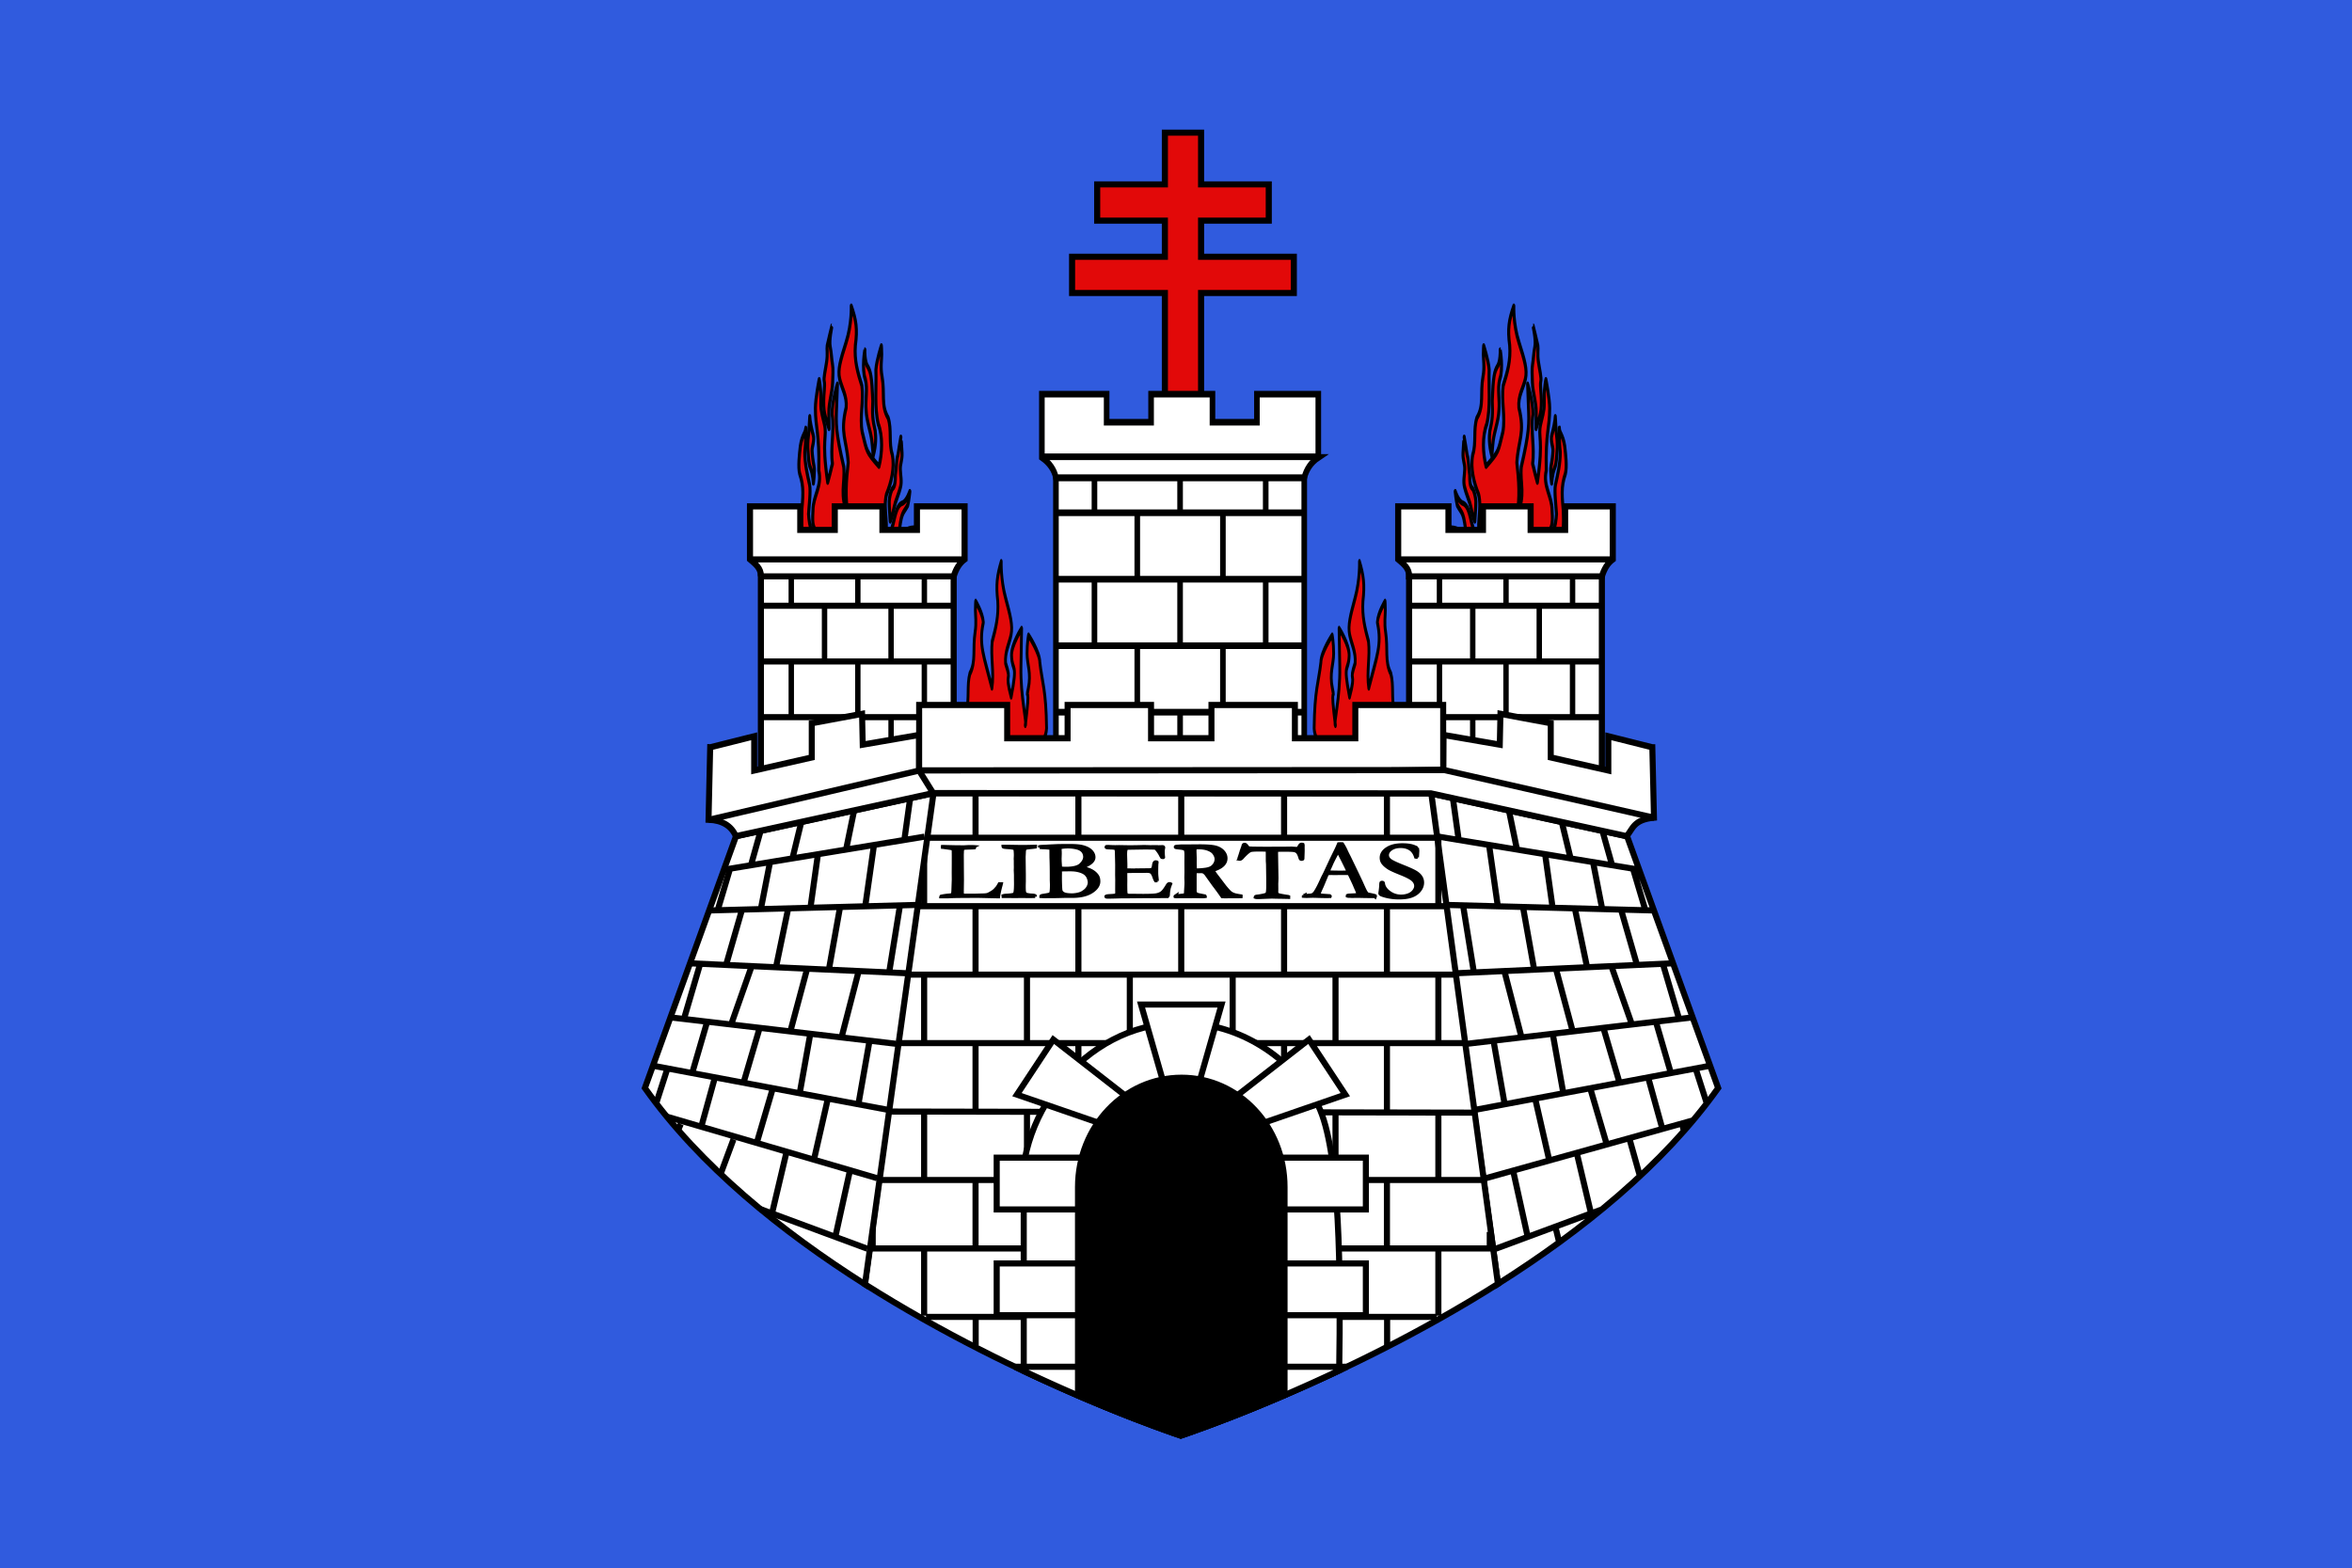
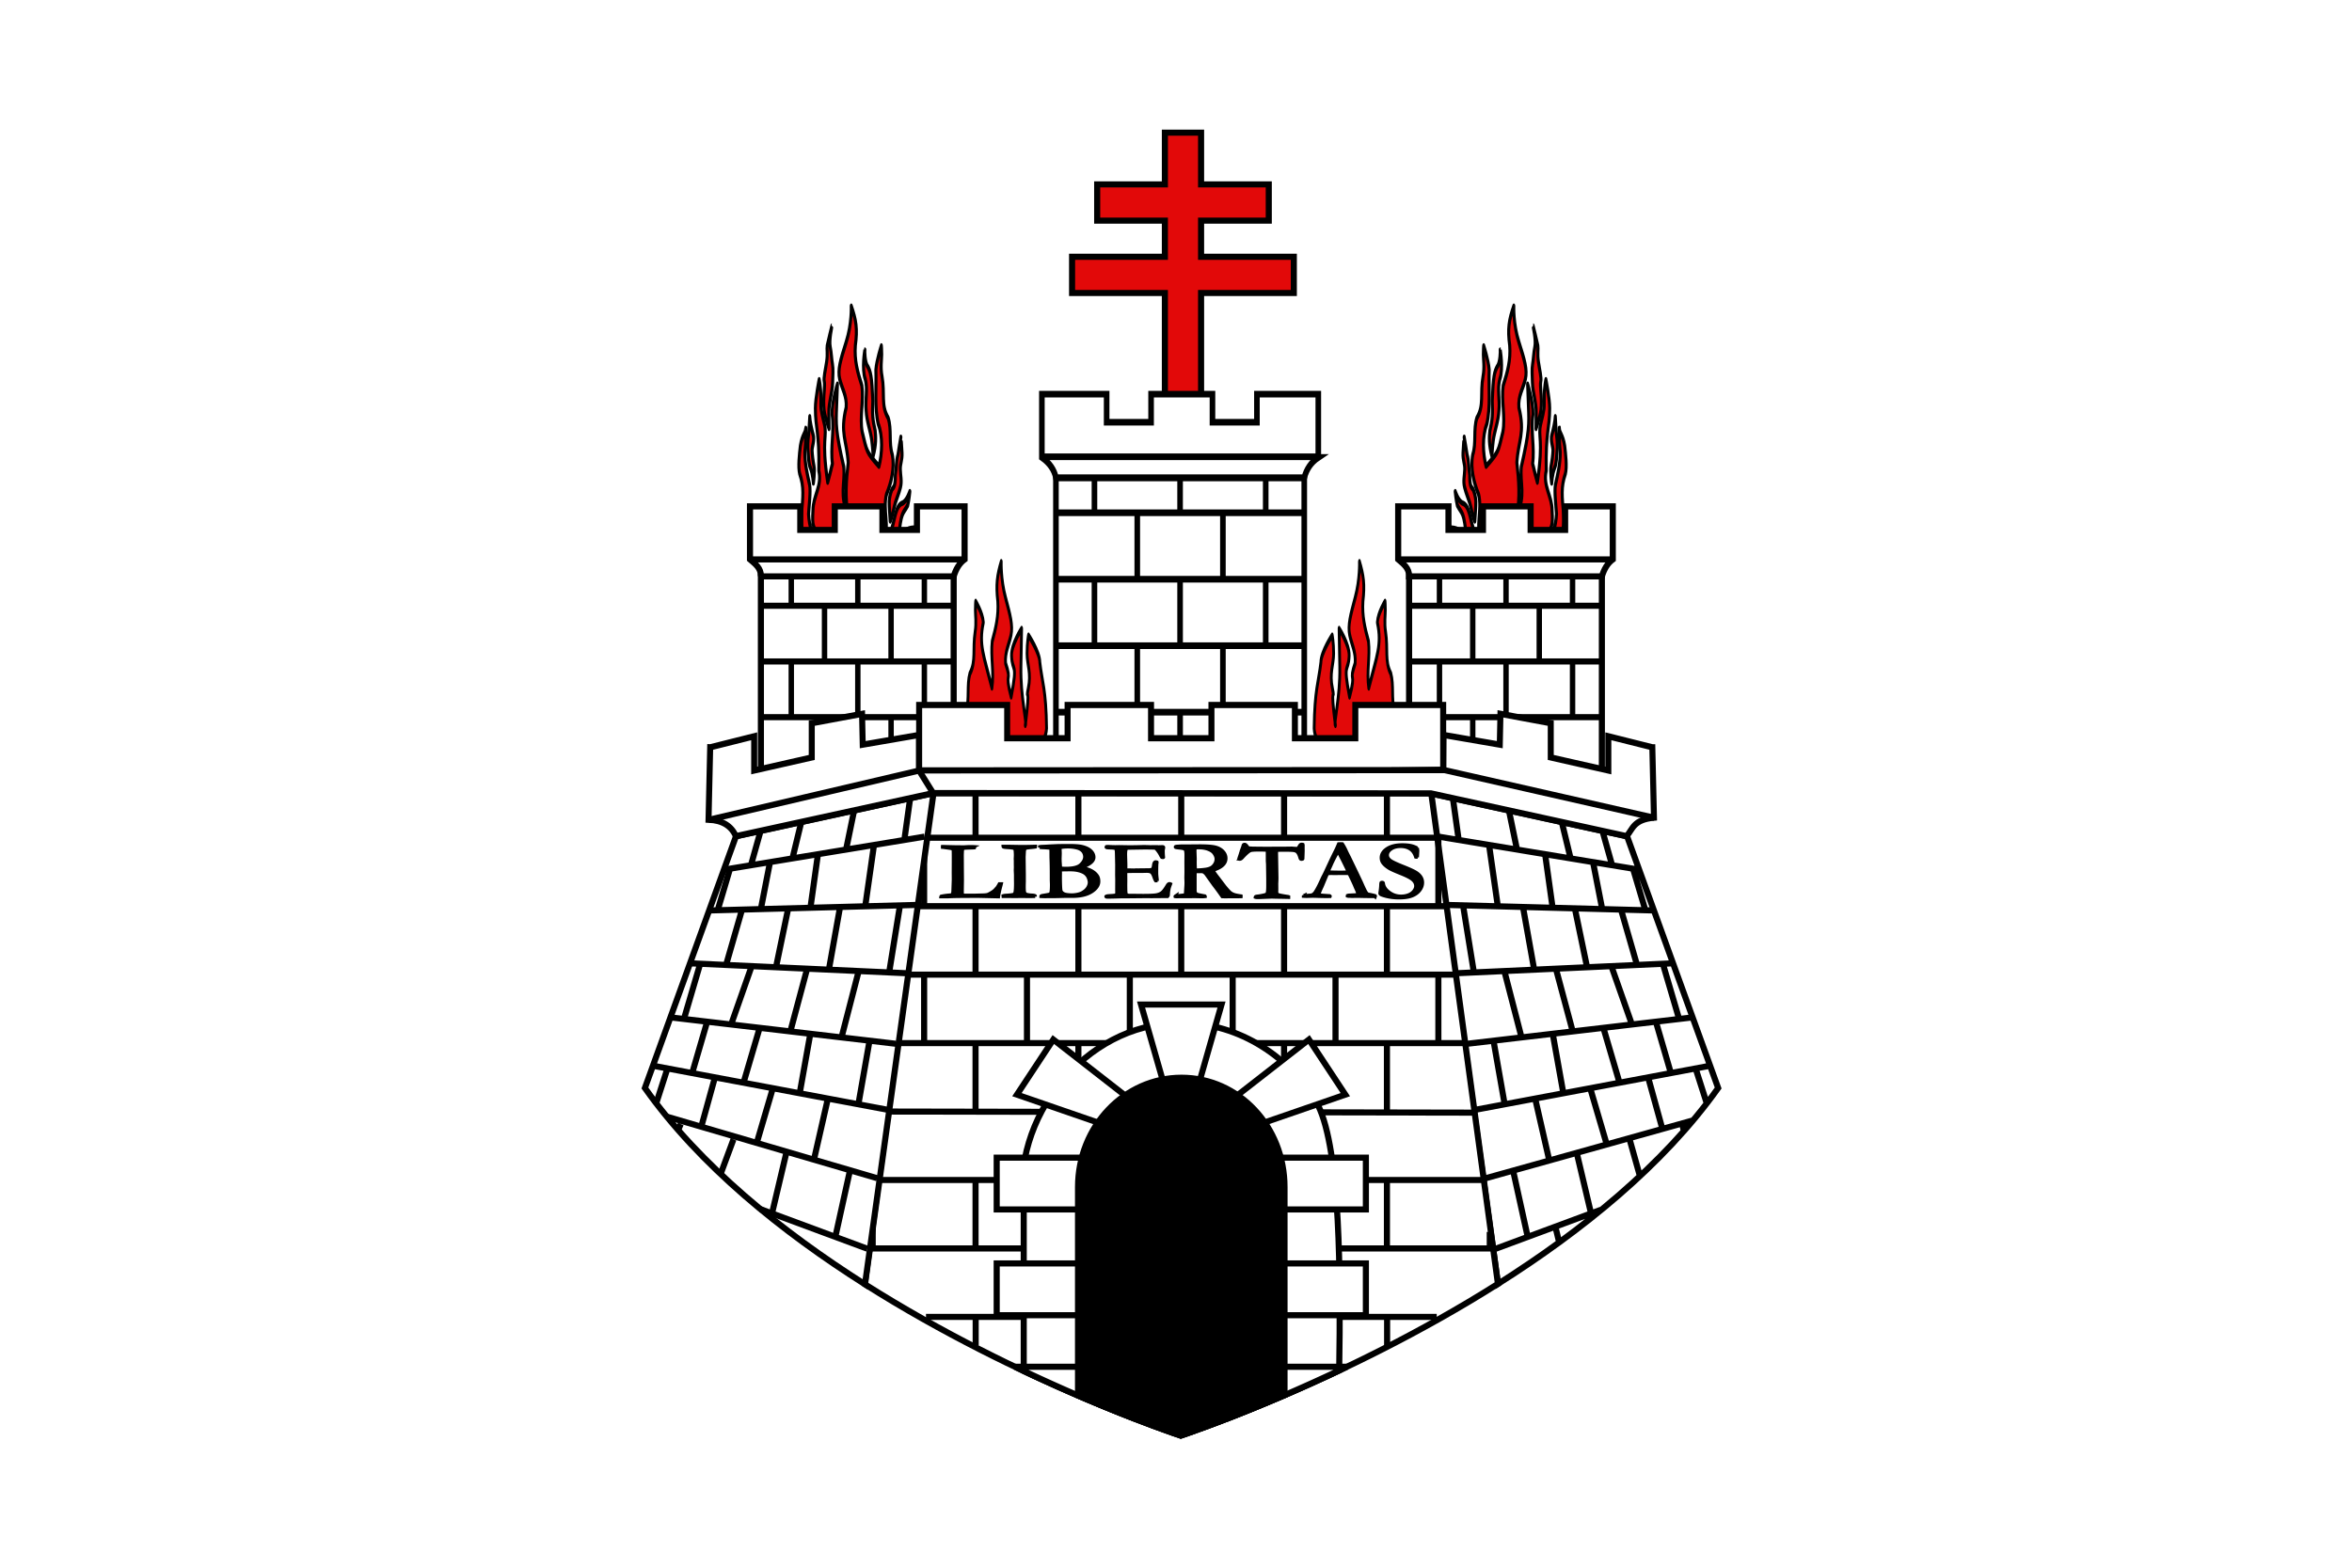
<svg xmlns="http://www.w3.org/2000/svg" xmlns:xlink="http://www.w3.org/1999/xlink" width="3072" height="2049" style="shape-rendering:geometricPrecision;text-rendering:geometricPrecision;image-rendering:optimizeQuality;fill-rule:evenodd;clip-rule:evenodd">
-   <path style="opacity:1" fill="#305bde" d="M0 0h3072v2049H0Z" />
  <g style="clip-rule:evenodd;opacity:1;fill-rule:evenodd;image-rendering:optimizeQuality;shape-rendering:geometricPrecision;text-rendering:geometricPrecision">
    <g style="display:inline;opacity:1" transform="translate(743.043 127.777) scale(2.654)">
      <use xlink:href="#a" transform="matrix(-1 0 0 1 601.843 0)" width="600" height="660" />
      <g style="display:inline;stroke:#000;stroke-width:7.174" id="a">
        <g style="stroke:#000;stroke-width:7.174">
          <path style="display:inline;overflow:visible;visibility:visible;fill:#e20909;fill-opacity:1;fill-rule:nonzero;stroke:#000;stroke-width:7.174;stroke-linecap:round;stroke-linejoin:round;stroke-miterlimit:4;stroke-dasharray:none;stroke-dashoffset:8.757;stroke-opacity:1;marker:none;enable-background:accumulate" d="M283.629 111.125s1.488 21.588-11.167 43.921-18.61 33.5-14.144 44.666c4.466 11.166 16.377 20.844 14.144 34.988-17.601 25.419 4.299 7.457-14.308 40.652-17.767-43.295-2.465-29.306-1.014-50.06.744-13.399-25.767-32.764-25.767-32.764s.988 31.76 1.732 46.648c1.35 37.185-16.283 68.192-11.238 70.875-14.253-54.243-.292-27.156-7.445-44.239-8.484-19.414 2.952-29.623 2.952-43.023 0-13.4-3.685-22.122-3.685-22.122s-29.018 21.01-29.018 32.921c-5.935 24.742-16.153 33.628-17.247 80.264 2.355 34.345 150.62 103.573 192.881 26.558 9.806-13.168 18.409-32.035 12.655-48.389-8.003-14.268-.898-30.576-8.933-44.665-16.13-15.13-6.821-29.728-13.4-50.622-3.722-11.166-.744-20.844-.744-26.8 0-5.955-.744-10.421-.744-10.421s-18.153 14.153-19.642 25.32c12.206 27.771-1.887 41.486-22.047 79.644-5.998-18.684 3.728-37.939-.744-56.576-8.918-15.594-16.758-30.683-14.144-49.133 4.824-20.06 1.767-30.453-8.933-47.643z" transform="matrix(-.192 0 0 .404 267.223 183.543)" />
        </g>
      </g>
      <path style="color:#000;display:inline;overflow:visible;visibility:visible;fill:#e20909;fill-opacity:1;fill-rule:nonzero;stroke:#000;stroke-width:3;stroke-linecap:square;stroke-linejoin:miter;stroke-miterlimit:4;stroke-dashoffset:0;stroke-opacity:1;marker:none;enable-background:accumulate" d="M293.307 17.15v25.466H259.99v17.832h33.316v17.806h-45.668v17.832h45.668v52.583h17.814V96.086h45.643V78.254H311.12V60.448h33.316V42.616H311.12V17.149Z" />
      <use height="660" width="600" transform="matrix(-1 0 0 1 603.982 0)" xlink:href="#b" />
      <g style="display:inline;stroke:#000;stroke-width:6.613" id="b">
        <g style="stroke:#000;stroke-width:6.613">
          <path d="M283.629 111.125s1.488 21.588-11.167 43.921-18.61 33.5-14.144 44.666c4.466 11.166 16.377 20.844 14.144 34.988-13.716 31.386 1.236 39.142 4.467 67-4.283 21.264-7.316 42.823 0 64.02-19.845-24.94-6.431-37.62-9.678-58.81-17.767-43.295-17.084-52.202-15.633-72.954.744-13.4 1.842-27.815 1.842-27.815s-12.264 21.86-11.52 36.748c5.302 20.058-4.169 40.72.745 60.299-2.909 5.074-2.138 5.831-10.422 22.333-14.252-54.243-.292-54.383-7.445-71.466-8.484-19.414-7.444-17.866-7.444-31.266 0-13.4-3.685-22.122-3.685-22.122s-8.226 22.867-8.226 34.778c.11 25.53 8.997 28.071 7.444 75.932 7.67 18.919-12.405 30.672-12.655 48.388-2.3 20.325.786 21.373 16.378 33.5-17.097 5.321-24.774-15.393-26.055-29.034.744-8.188 5.21-27.544 2.233-35.732-5.178-12.848-10.368-25.518-10.422-39.455 2.91-14.218 2.415-35.396 1.912-28.705-.455 6.06-7.791 7.646-11.59 21.26-2.233 10.422-5.21 25.311-1.489 33.5 9.858 16.136 7.382 27.765 3.722 50.621-3.123 17.529 9.411 34.599 23.078 44.666 7.444 4.467 12.655 8.189 12.655 8.189-5.198 9.29-16.12 1.998-20.844-2.978-12.655-14.144-14.889-11.91-20.1-22.333-5.21-10.422-6.083-18.664-6.083-18.664s-5.827 12.709-2.105 19.409c3.307 9.459 9.47 16.17 16.377 23.077-9.49 4.05-16.777-5.712-23.822-10.422-8.62-8.892-8.312-13.983-8.312-13.983s-1.365 14.727 3.846 21.427c20.975 22.655 41.283 22.493 69.232 12.656-6.442 12.88-18.612 12.57-30.522 16.377-4.466 1.489-16.122-.617-16.122-.617s8.678 5.828 18.356 8.061c16.156 5.18 31.696 2.252 45.41-7.444 9.677-7.444 12.655-14.889 12.655-14.889-2.351 11.375-5.74 25.251 5.211 32.755 7.445 3.723 12.708 2.67 12.708 2.67s-7.497-7.136-8.241-12.347c-1.333-9.503 6.213-17.808 14.888-20.844 0 0-.744 13.4 1.49 16.377 2.233 2.978 8.188 10.422 16.377 13.4 8.189 2.978 11.056 2.263 17.43 6.52 6.88 4.594 7.354 13.436 7.354 13.436 17.72-10.148-3.53-29.141-10.64-38.567 0 0 6.7 3.722 11.167 7.445 4.466 3.722 8.933 10.422 16.377 11.91 7.444 1.49 10.422 2.978 19.355 2.978 6.513.173 14.436-1.073 17.867-7.444 0 0-8.19 1.489-16.378-2.233-8.189-3.723-10.422-1.49-16.377-9.678-7.182-7.603-8.19-15.459-8.19-25.31 0 0 15.634 6.7 22.334 12.655 6.7 5.955 7.444 12.655 16.377 15.633 15.613 5.172 25.574-9.237 40.944 1.489 8.933 7.444 13.272 13.49 13.272 13.49 1.369-14.268-3.299-20.747-6.572-24.657-11.595-13.01-29.523-3.876-43.177-8.933 0 0 10.422-3.722 17.866-3.722 19.46 3.431 22.013-.486 37.966-8.189 9.615-3.867 15.014-8.04 22.591-18.8 0 0-10.68 10.611-18.124 9.867-12.123-2.01-24.16-4.187-36.477-4.467 8.18-6.742 19.223-1.353 28.288-4.466 6.7-2.978 3.722 0 10.422-7.445 6.7-7.444 6.64-2.542 11.167-10.422 5.025-8.747 5.955-15.26 5.955-15.26s-2.233 5.769-9.678 7.072c-8.36 1.463-9.677 6.7-17.121 8.188-18.035.162-24.267 1.999-38.71 12.656 6.249-33.898 9.401-29.036 20.099-40.2 2.977-6.7 4.652-16.75 4.652-16.75s-6.141 10.795-15.074 13.773c-15.796 2.726-17.136 19.091-23.822 30.521-3.063 8.476-10.637 11.19-17.122 16.378 12.454-17.874-3.277-38.665 5.211-57.321 9.806-13.168 18.409-32.035 12.655-48.389-8.003-14.268-.898-30.576-8.933-44.665-16.13-15.13-6.821-29.728-13.4-50.622-3.722-11.166-.744-20.844-.744-26.8 0-5.955-.744-10.421-.744-10.421s-10.423 17.866-11.911 29.032c1.314 21.258-3.323 46.127 5.21 66.255 10.123 14.679 8.72 35.63 1.49 51.366-28.985-18.824-25.594-17.192-36.478-41.689-5.998-18.684 3.728-37.939-.744-56.576-8.918-15.594-16.758-30.683-14.144-49.133 4.824-20.06 1.767-30.453-8.933-47.643z" style="display:inline;overflow:visible;visibility:visible;fill:#e20909;fill-opacity:1;fill-rule:nonzero;stroke:#000;stroke-width:6.613;stroke-linecap:round;stroke-linejoin:round;stroke-miterlimit:4;stroke-dasharray:none;stroke-dashoffset:8.757;stroke-opacity:1;marker:none;enable-background:accumulate" transform="matrix(.226 0 0 .404 74.87 57.685)" />
          <path d="M193.225 245.769s-1.906 20.197-3.023 23.92c-1.116 3.722-1.86 13.4-.744 18.61 1.117 5.211.725 13.671 5.21 19.728 5.238 7.072 6.419 18.51 6.419 18.51s3.647-14.06 1.398-20.371c-2.105-5.91-3.82-13.799-4.192-19.01-.372-5.21 5.926-12.308 2.331-19.329-2.868-5.602-7.18-16.685-7.399-22.058zm119.97-81.174s-7.268 22.582.955 35.49c5.713 12.065-.437 25.415 1.861 37.965 1.07 13.236 9.263 23.96 12.283 36.477 2.234 10.422 2.978 18.983 2.978 18.983 6.852-14.093 5.811-23.665 4.44-30.465-5.672-13.771-6.472-19.967-5.184-36.534-2-30.03-4.839-35.585-10.922-41.722-6.718-4.92-6.838-20.023-6.41-20.194zm78.376 106.21s-5.955 19.355-6.328 21.589c-4.13 7.574-2.962 16.21-5.583 24.194 0 16.75-5.21 14.888-7.816 18.238-2.606 3.35-5.211 9.306-5.584 14.144-.372 4.84 2.234 23.822 2.234 23.822 5.419-6.002 7.287-15.084 11.166-22.333 4.467-7.816 7.817-11.538 11.167-18.983 3.35-7.444 0-13.586-.373-21.402-.372-7.817 4.467-11.353 3.723-20.286-.745-8.933-2.234-18.983-2.606-18.983zM241.43 135.386s-9.167 20.777-10.284 24.127c-1.117 3.35 1.44 9.369-1.165 19.419s-6.997 19.52-5.136 23.987c1.86 4.466-1.279 15.186-1.279 23.747 0 8.56.88 13.617 3.858 19.573 2.978 5.955 7.753 13.844 7.753 13.844s-.309-9.005-.309-16.077c0-7.072-.372-8.19 2.606-18.239 2.977-10.05 5.21-14.144 5.583-21.96.372-7.817 1.489-16.378-.372-21.961-1.861-5.584-2.13-13.28-4.839-20.845-3.177-8.869 3.956-25.615 3.583-25.615z" style="display:inline;overflow:visible;visibility:visible;fill:#e20909;fill-opacity:1;fill-rule:nonzero;stroke:#000;stroke-width:6.613;stroke-linecap:round;stroke-linejoin:round;stroke-miterlimit:4;stroke-dasharray:none;stroke-dashoffset:8.757;stroke-opacity:1;marker:none;enable-background:accumulate" transform="matrix(.226 0 0 .404 74.87 57.685)" />
        </g>
      </g>
      <g style="fill:#fff;stroke-width:2.536;stroke-miterlimit:4;stroke-dasharray:none" id="c">
        <g style="display:inline">
          <path style="fill:#fff;stroke:#000;stroke-width:3.578;stroke-miterlimit:4;stroke-dasharray:none;stroke-opacity:1" d="M93.336 226.56h113.21v153.966H93.336Z" transform="translate(16.279 45.712) scale(.838)" />
          <path style="fill:#fff;stroke:#000;stroke-width:3.578;stroke-linecap:butt;stroke-linejoin:miter;stroke-miterlimit:4;stroke-dasharray:none;stroke-opacity:1" d="M93.668 341.968h113.08M93.668 309.25H206.54M93.046 276.53H206.54M93.668 243.812h112.665" transform="translate(16.279 45.712) scale(.838)" />
          <g style="fill:#fff;stroke-width:2.536;stroke-miterlimit:4;stroke-dasharray:none">
            <path style="fill:#fff;stroke:#000;stroke-width:3.024;stroke-linecap:butt;stroke-linejoin:miter;stroke-miterlimit:4;stroke-dasharray:none;stroke-opacity:1" d="M528.192 572.35v-24.535m37.297 24.535v-24.733m-74.594.791v24.14" transform="matrix(.878 0 0 1.121 -321.562 -336.757)" />
          </g>
          <g style="fill:#fff;stroke-width:2.536;stroke-miterlimit:4;stroke-dasharray:none">
            <path style="fill:#fff;stroke:#000;stroke-width:3.024;stroke-linecap:butt;stroke-linejoin:miter;stroke-miterlimit:4;stroke-dasharray:none;stroke-opacity:1" d="M528.192 572.35v-24.535m37.297 24.535v-24.733m-74.594.791v24.14" transform="matrix(.878 0 0 1.121 -321.562 -391.55)" />
          </g>
          <g style="fill:#fff;stroke-width:2.536;stroke-miterlimit:4;stroke-dasharray:none">
            <path style="fill:#fff;stroke:#000;stroke-width:3.024;stroke-linecap:butt;stroke-linejoin:miter;stroke-miterlimit:4;stroke-dasharray:none;stroke-opacity:1" d="M528.192 572.35v-24.535m-37.297.593v24.14" transform="matrix(.878 0 0 1.121 -305.195 -364.708)" />
          </g>
          <g style="fill:#fff;stroke-width:2.536;stroke-miterlimit:4;stroke-dasharray:none">
            <path style="fill:#fff;stroke:#000;stroke-width:3.024;stroke-linecap:butt;stroke-linejoin:miter;stroke-miterlimit:4;stroke-dasharray:none;stroke-opacity:1" d="M528.192 572.35v-24.535m-37.297.593v24.14" transform="matrix(.878 0 0 1.121 -305.195 -309.25)" />
          </g>
          <path d="M93.336 226.56h113.21c1.284-4.177 3.243-7.68 6.409-9.975V185.43h-27.986v13.824h-20.265V185.43h-27.986v13.824h-20.264V185.43H86.927v31.155c3.043 2.678 6.537 5.032 6.41 9.975z" style="fill:#fff;stroke:#000;stroke-width:3.578;stroke-linecap:butt;stroke-linejoin:miter;stroke-opacity:1" transform="translate(16.279 45.712) scale(.838)" />
          <path d="M86.927 216.585h126.028" style="fill:none;stroke:#000;stroke-width:3.578;stroke-linecap:butt;stroke-linejoin:miter;stroke-opacity:1" transform="translate(16.279 45.712) scale(.838)" />
        </g>
        <path d="M528.192 572.35v-24.535m37.297 24.535v-24.733m-74.594.791v24.14" style="fill:#fff;stroke:#000;stroke-width:3.024;stroke-linecap:butt;stroke-linejoin:miter;stroke-miterlimit:4;stroke-dasharray:none;stroke-opacity:1" transform="matrix(.878 0 0 1.121 -321.562 -281.964)" />
      </g>
      <use height="660" width="600" transform="translate(319)" xlink:href="#c" />
      <path style="fill:#fff;stroke:#000;stroke-width:3.263;stroke-miterlimit:4;stroke-dasharray:none;stroke-opacity:1" d="M228.543 187.001h144.621v153.966H228.543Z" transform="matrix(.845 0 0 1 46.569 0)" />
      <path d="M228.966 269.69h144.191m-144.984-32.718h144.984m-144.191-32.718h143.927m-72.04 65.349v-32.807m49.872 32.807V236.53m-99.743 1.06v32.277m49.871-65.613v-32.807m49.872 32.807v-33.072m-99.743 1.058v32.278" style="fill:#fff;stroke:#000;stroke-width:3.263;stroke-linecap:butt;stroke-linejoin:miter;stroke-miterlimit:4;stroke-dasharray:none;stroke-opacity:1" transform="matrix(.845 0 0 1 46.569 0)" />
      <path d="M381.351 177.027v-31.155h-35.75v13.824h-25.888v-13.824h-35.751v13.824h-25.887v-13.824h-37.72v31.155c4.52 2.728 7.203 6.068 8.188 9.974h144.621c1.34-4.25 4.02-7.609 8.187-9.974z" style="fill:#fff;stroke:#000;stroke-width:3.263;stroke-miterlimit:4;stroke-dasharray:none;stroke-opacity:1" transform="matrix(.845 0 0 1 46.569 0)" />
      <path style="fill:#fff;stroke:#000;stroke-width:3.263;stroke-linecap:butt;stroke-linejoin:miter;stroke-miterlimit:4;stroke-dasharray:none;stroke-opacity:1" d="M325.79 236.267V203.46m-49.872.794v32.277m49.872 65.879v-32.807m-49.872.793v32.278" transform="matrix(.845 0 0 1 46.569 0)" />
      <path d="M219.994 176.693h161.357" style="fill:none;stroke:#000;stroke-width:3.263;stroke-linecap:butt;stroke-linejoin:miter;stroke-opacity:1" transform="matrix(.845 0 0 1 46.569 0)" />
      <g style="fill:#fff;stroke-width:2.244;stroke-miterlimit:4;stroke-dasharray:none">
        <path d="M528.192 572.35v-24.535m37.297 24.535v-24.733m-74.594.791v24.14" style="fill:#fff;stroke:#000;stroke-width:2.441;stroke-linecap:butt;stroke-linejoin:miter;stroke-miterlimit:4;stroke-dasharray:none;stroke-opacity:1" transform="matrix(1.13 0 0 1.337 -296.057 -430.364)" />
      </g>
      <path d="M228.966 302.41h144.456" style="fill:#fff;stroke:#000;stroke-width:3.263;stroke-linecap:butt;stroke-linejoin:miter;stroke-miterlimit:4;stroke-dasharray:none;stroke-opacity:1" transform="matrix(.845 0 0 1 46.569 0)" />
      <path d="m423.561 342.281 33.688 241.531c40.973-25.916 81.215-58.247 108.343-96.406L520.78 363.531Zm32.594 224.232 51.64-19.135m-56.521-15.576 101.483-28.334m-106.907-5.292 115.522-21.694m-119.318-10.847 111.182-13.017M436.63 430.924l106.302-4.881m-110.641-28.745 101.42 2.712m-105.758-36.338 98.708 16.27m-81.354 50.134-5.402-33.496m29.715 2.16 5.402 30.255m25.933-1.62-5.943-28.634m22.691.54 8.104 28.094m-65.372 67.533-5.403-30.795m29.174-3.243 5.403 30.256m27.553-5.943-8.104-27.554m25.933-2.701 7.564 25.933M437.744 364.164l-2.702-19.45m31.336 24.312-3.782-18.369m30.254 23.232-4.322-17.83m24.852 21.611-4.862-17.288m39.439 144.791.814 3.811m-26.746 3.752 5.104 18.183m-31.037-11.159 7.024 29.714m-38.359-21.07 7.023 31.875m-18.909-192.333 4.322 30.254m23.232-25.932 3.781 27.013m19.99-22.151 4.322 22.151m21.07 0-5.942-19.99m14.587 46.463 8.104 27.553m-33.497-26.473 10.265 29.175m-37.278-27.014 8.104 30.255m-33.496-29.174 8.104 31.335m7.023 31.335 7.024 30.795m19.989-36.197 8.104 27.553m20.531-32.416 7.023 25.393m16.207-30.254 5.524 17.27m-74.677 59.987 1.894 7.835" style="fill:#fff;stroke:#000;stroke-width:3;stroke-linecap:butt;stroke-linejoin:miter;stroke-miterlimit:4;stroke-dasharray:none;stroke-opacity:1" />
      <path d="m178.467 342.313-32.843 241.656c76.543 48.524 155.5 74.531 155.5 74.531s79.292-26.114 156.093-74.688l-32.812-241.5z" style="fill:#fff;stroke:#000;stroke-width:3;stroke-miterlimit:4;stroke-dasharray:none;stroke-opacity:1" />
      <g style="fill:#fff;stroke:#000;stroke-width:2.244;stroke-miterlimit:4;stroke-dasharray:none;stroke-opacity:1">
-         <path style="fill:#fff;stroke:#000;stroke-width:2.244;stroke-linecap:butt;stroke-linejoin:miter;stroke-miterlimit:4;stroke-dasharray:none;stroke-opacity:1" d="M411.69 844.692v-25.147m189.282 0v25.147m-37.856-25.147v25.147m-113.57-25.147v25.147" transform="translate(-375.605 -529.882) scale(1.337)" />
-       </g>
+         </g>
      <path style="fill:#fff;stroke:#000;stroke-width:3;stroke-linecap:butt;stroke-linejoin:miter;stroke-miterlimit:4;stroke-dasharray:none;stroke-opacity:1" d="M170.706 397.908h260.872M176.13 364.215h251.652m-261.415 67.387h269.55M152.266 532.683h297.21M148.47 566.377h305.887m-278.62 33.694H427.09M161.486 465.296h279.312M157.147 498.99l287.99.542m-42.463 100.607v14.534m-202.479-14.534v13.827" />
      <g style="fill:#fff;stroke:#000;stroke-width:2.244;stroke-miterlimit:4;stroke-dasharray:none;stroke-opacity:1">
        <path style="fill:#fff;stroke:#000;stroke-width:2.244;stroke-linecap:butt;stroke-linejoin:miter;stroke-miterlimit:4;stroke-dasharray:none;stroke-opacity:1" d="M411.69 844.692v-9.329m227.139 3.245v5.679m-37.857-24.742v25.147m-151.426-25.147v25.147" transform="translate(-400.915 -562.965) scale(1.337)" />
      </g>
      <g style="fill:#fff;stroke:#000;stroke-width:2.244;stroke-miterlimit:4;stroke-dasharray:none;stroke-opacity:1">
        <path style="fill:#fff;stroke:#000;stroke-width:2.244;stroke-linecap:butt;stroke-linejoin:miter;stroke-miterlimit:4;stroke-dasharray:none;stroke-opacity:1" d="M600.972 819.545v25.147m-37.856-25.147v25.147m-37.856-25.147v25.147m-37.857-25.147v25.147m-37.857-25.147v25.147" transform="translate(-400.915 -630.76) scale(1.337)" />
      </g>
      <g style="fill:#fff;stroke:#000;stroke-width:2.244;stroke-miterlimit:4;stroke-dasharray:none;stroke-opacity:1">
        <path style="fill:#fff;stroke:#000;stroke-width:2.244;stroke-linecap:butt;stroke-linejoin:miter;stroke-miterlimit:4;stroke-dasharray:none;stroke-opacity:1" d="M600.972 819.545v25.147m-37.856-25.147v25.147m-37.856-25.147v25.147m-37.857-25.147v25.147m-37.857-25.147v25.147" transform="translate(-400.915 -697.47) scale(1.337)" />
      </g>
      <g style="fill:#fff;stroke:#000;stroke-width:2.244;stroke-miterlimit:4;stroke-dasharray:none;stroke-opacity:1">
        <path style="fill:#fff;stroke:#000;stroke-width:2.244;stroke-linecap:butt;stroke-linejoin:miter;stroke-miterlimit:4;stroke-dasharray:none;stroke-opacity:1" d="M600.972 827.657v17.035m-37.856-16.63v16.63m-37.856-17.035v17.035m-37.857-16.63v16.63m-37.857-16.63v16.63" transform="translate(-400.915 -764.721) scale(1.337)" />
      </g>
      <g style="fill:#fff;stroke:#000;stroke-width:2.244;stroke-miterlimit:4;stroke-dasharray:none;stroke-opacity:1">
-         <path style="fill:#fff;stroke:#000;stroke-width:2.244;stroke-linecap:butt;stroke-linejoin:miter;stroke-miterlimit:4;stroke-dasharray:none;stroke-opacity:1" d="M411.69 844.692v-25.147m189.282 0v25.147m-37.856-25.147v25.147m-37.856-25.147v25.147m-37.857-25.147v25.147m-37.857-25.147v25.147" transform="translate(-375.605 -596.049) scale(1.337)" />
-       </g>
+         </g>
      <g style="fill:#fff;stroke:#000;stroke-width:2.244;stroke-miterlimit:4;stroke-dasharray:none;stroke-opacity:1">
        <path style="fill:#fff;stroke:#000;stroke-width:2.244;stroke-linecap:butt;stroke-linejoin:miter;stroke-miterlimit:4;stroke-dasharray:none;stroke-opacity:1" d="M411.69 844.692v-25.147m189.282 0v25.147m-37.856-25.147v25.147m-37.856-25.147v25.147m-37.857-25.147v25.147m-37.857-25.147v25.147" transform="translate(-375.605 -664.386) scale(1.337)" />
      </g>
      <g style="fill:#fff;stroke:#000;stroke-width:2.244;stroke-miterlimit:4;stroke-dasharray:none;stroke-opacity:1">
        <path style="fill:#fff;stroke:#000;stroke-width:2.244;stroke-linecap:butt;stroke-linejoin:miter;stroke-miterlimit:4;stroke-dasharray:none;stroke-opacity:1" d="M411.69 844.692v-25.147m189.282 0v25.147" transform="translate(-375.605 -732.18) scale(1.337)" />
      </g>
      <path d="m179.436 342.281-97.219 21.25-44.812 123.875c27.13 38.286 67.371 70.682 108.312 96.625z" style="fill:#fff;stroke:#000;stroke-width:3;stroke-linecap:butt;stroke-linejoin:miter;stroke-miterlimit:4;stroke-dasharray:none;stroke-opacity:1" />
      <g style="fill:#fff">
        <path d="M178.88 308.3v34.014l245.148-4.612V308.3h-41.104v15.093h-28.265V308.3h-39.034v15.093h-28.264V308.3h-39.034v15.093h-28.265V308.3Z" style="fill:#fff;stroke:#000;stroke-width:2.808;stroke-miterlimit:4;stroke-dasharray:none;stroke-opacity:1" transform="matrix(1.052 0 0 1.084 -15.81 -35.323)" />
        <path style="fill:#fff;stroke:#000;stroke-width:2.808;stroke-miterlimit:4;stroke-dasharray:none;stroke-opacity:1" d="M178.784 338.003v-16.094l-26.298 4.403-.309-13.992-23.534 4.257v15.542l-26.933 5.927v-15.542l-20.56 5.006.004-.001-.027-.001-.77 32.877c6.56.265 10.704 2.876 12.786 7.488l92.37-19.57 232.787.145 91.552 19.425c2.904-3.298 3.224-7.537 12.787-8.41l-.771-31.955h-.027l.004.002-20.559-5.006v15.542l-26.933-5.927v-15.542l-23.534-4.257-.309 13.992-26.298-4.403-.092 15.944-245.337.15" transform="matrix(1.052 0 0 1.084 -15.81 -35.323)" />
      </g>
      <path d="m146.842 566.513-52.657-19.511m57.538-15.2L48.34 501.547m108.807-3.371L41.625 476.482m119.318-10.847L49.761 452.618m116.606-21.694-106.302-4.881m110.641-28.745-101.42 2.712m105.759-36.338-98.709 16.27m81.354 50.134 5.402-33.496m-29.714 2.16-5.403 30.255m-25.932-1.62 5.942-28.634m-22.691.54-8.104 28.094m65.372 67.533 5.403-30.795m-29.175-3.243-5.402 30.256m-27.553-5.943 8.104-27.554m-25.933-2.701-7.564 25.933m104.811-116.697 2.702-19.45m-31.335 24.312 3.781-18.369m-30.255 23.232 4.323-17.83M89.616 377.67l4.863-17.288M55.04 505.173l-1.2 2.745m27.132 4.818-6.336 17.094m32.269-10.07-7.024 29.714m38.359-21.07-7.023 31.875m18.909-192.333-4.322 30.254m-23.231-25.932-3.782 27.013m-19.99-22.151-4.322 22.151m-21.07 0 5.942-19.99m-14.587 46.463-8.104 27.553m33.497-26.473L79.892 456.01m37.278-27.015-8.104 30.255m33.496-29.174-8.104 31.335m-7.023 31.335-7.024 30.795m-19.989-36.197-8.104 27.553m-20.53-32.416-7.024 25.393M48.557 477.62l-5.61 17.407" style="fill:#fff;stroke:#000;stroke-width:3;stroke-linecap:butt;stroke-linejoin:miter;stroke-miterlimit:4;stroke-dasharray:none;stroke-opacity:1" />
      <path style="fill:#fff;stroke:#000;stroke-width:3;stroke-miterlimit:4;stroke-dasharray:none;stroke-opacity:1" d="M300.938 455.469c-.883 0-1.74-.005-2.625.031-45.889.192-82.823 47.199-75.97 91.781v79.406c44.14 20.877 77.282 31.813 77.282 31.813s33.473-11.033 77.969-32.063c.702-46.81.687-107.911-10.375-130.468-13.11-23.613-38.91-40.51-66.281-40.5z" transform="translate(1.499)" />
      <rect style="fill:#fff;stroke:#000;stroke-width:3;stroke-miterlimit:4;stroke-dasharray:none;stroke-opacity:1" y="573.756" x="210.537" ry="0" height="25.491" width="181.689" />
      <rect style="fill:#fff;stroke:#000;stroke-width:3;stroke-miterlimit:4;stroke-dasharray:none;stroke-opacity:1" y="521.69" x="210.537" ry="0" height="25.491" width="181.689" />
      <g style="fill:#fff;stroke:#000;stroke-width:2.244;stroke-miterlimit:4;stroke-dasharray:none;stroke-opacity:1">
        <path style="fill:#fff;stroke:#000;stroke-width:2.244;stroke-linecap:butt;stroke-linejoin:miter;stroke-miterlimit:4;stroke-dasharray:none;stroke-opacity:1" d="m467.258 782.634 35.287 12.169 9.33-8.112-31.232-24.337zm120.87 0-35.288 12.169-9.328-8.112 31.231-24.337z" transform="translate(-404.222 -555.713) scale(1.337)" />
      </g>
      <path style="fill:#fff;stroke:#000;stroke-width:3;stroke-linecap:butt;stroke-linejoin:miter;stroke-miterlimit:4;stroke-dasharray:none;stroke-opacity:1" d="m281.575 446.312 11.95 41.744 7.02.877v.21l.836-.084.794.083v-.209l7.062-.877 11.95-41.744H299.46Z" />
      <path style="display:inline;fill:#fff;stroke:#000;stroke-width:3;stroke-miterlimit:4;stroke-dasharray:none;stroke-opacity:1" d="M218 624.625a832.385 832.385 0 0 0 58.813 25.5h45.718c14.699-5.692 35.316-14.203 58.906-25.5z" transform="translate(1.499)" />
      <path style="fill:#000;stroke:#000;stroke-width:3;stroke-miterlimit:4;stroke-dasharray:none;stroke-opacity:1" d="M300 482.344c-28.117 0-50.938 23.972-50.938 53.844V638.75c30.088 12.97 50.563 19.75 50.563 19.75s20.696-6.858 51.063-19.938V536.188c0-29.871-22.57-53.843-50.688-53.843z" transform="translate(1.499)" />
      <path d="m68.76 355.412 103.588-24.267m258.106-.325 103.783 23.592m-354.944-12.099-6.945-11.168" style="fill:none;stroke:#000;stroke-width:3;stroke-linecap:butt;stroke-linejoin:miter;stroke-opacity:1" />
      <g style="font-style:normal;font-variant:normal;font-weight:400;font-stretch:normal;font-size:43.711px;line-height:125%;font-family:Garamond;-inkscape-font-specification:Garamond;text-align:center;letter-spacing:0;word-spacing:0;text-anchor:middle;fill:#000;fill-opacity:1;stroke:#000;stroke-width:1.436">
        <path style="stroke-width:1.436" d="M176.694 429.946c.014-.214.07-.406.17-.577a19.57 19.57 0 0 1 3.245-.597c.697-.057 1.145-.214 1.344-.47.143-.185.228-.868.256-2.049l.15-5.634-.022-3.82.022-4.995v-1.323c.014-3.003 0-4.874-.043-5.614a2.476 2.476 0 0 0-.17-.597 4.937 4.937 0 0 0-.93-.342c-.248-.057-1.362-.263-3.34-.619a4.249 4.249 0 0 1-.02-.341c0-.086.006-.2.02-.342.271 0 .712.015 1.324.043l3.244.107 1.878.042.555-.021c.071 0 .278.014.62.043.839 0 1.323-.007 1.45-.022l1.708-.128c1.153 0 1.964.022 2.433.064a3.814 3.814 0 0 1-.15.833c-.156.028-.896.067-2.219.117s-2.084.132-2.284.245c-.327.185-.49.755-.49 1.708 0 .228-.015.69-.043 1.387v1.28l.021 3.95v1.344l.043 7.065-.064 6.018.021 1.324c0 .427.071.69.214.79.355.014 1.401.028 3.137.042h1.451l3.693-.128c.967-.028 1.658-.124 2.07-.288.413-.164 1.103-.644 2.07-1.44.584-.513 1.04-1.04 1.366-1.58.072-.114.193-.285.363-.512.27-.37.633-1.11 1.089-2.22h.704c-.085.512-.178.996-.277 1.451-.413 2.007-.698 3.678-.854 5.016-.029.285-.057.548-.085.79l-7.983-.235c-6.858 0-10.928.064-12.208.192-.399.028-.818.043-1.26.043zm25.697-.811a3.26 3.26 0 0 1 .96-.235c2.177-.142 3.423-.402 3.736-.78.313-.376.47-2.201.47-5.474l-.022-2.24v-2.349l-.086-2.582.043-1.515-.021-1.665v-1.964l-.043-.875.043-1.11c.014-.256.021-.555.021-.896 0-.897-.043-1.843-.128-2.839a2.884 2.884 0 0 0-.235-.576c-.526-.27-1.376-.452-2.55-.544-1.174-.093-1.84-.196-1.996-.31-.114-.085-.178-.306-.192-.662h1.793l5.656.129c1.451 0 3.386-.043 5.805-.129 0 .228-.014.442-.042.64-.285.072-.762.15-1.43.236-1.352.156-2.177.306-2.476.448a.728.728 0 0 0-.406.363c-.142.256-.227.732-.256 1.43l-.107 2.753.086 9.498v3.756a121.014 121.014 0 0 0-.043 2.412c0 1.594.04 2.61.117 3.052.079.441.214.758.406.95.192.192.509.345.95.459.654.156 1.167.242 1.536.256.797.028 1.302.142 1.516.341.043.185.064.342.064.47v.17a96.333 96.333 0 0 1-2.86.065c-.356 0-.99-.022-1.9-.064l-2.945.042-5.016-.021h-.405zm15.111-25.762v-.661c.242-.057.434-.093.576-.107l2.007-.107c1.664-.142 3.528-.256 5.592-.341a126.63 126.63 0 0 1 3.905-.043c2.42 0 4.19.178 5.315.534 1.636.526 2.856 1.32 3.66 2.38.804 1.06 1.206 2.237 1.206 3.532 0 2.106-1.501 3.877-4.503 5.314l-.107.17c1.537.413 2.796.99 3.778 1.73a7.535 7.535 0 0 1 2.262 2.71c.384.783.576 1.807.576 3.074 0 2.12-.964 4.009-2.892 5.666-1.928 1.658-4.585 2.487-7.971 2.487h-3.18l-3.223.107c-2.846.028-4.51.042-4.995.042a16.6 16.6 0 0 1-1.472-.064v-.235c0-.17.035-.291.106-.362.086-.086.25-.157.491-.214 1.779-.37 2.786-.622 3.02-.757.235-.136.395-.353.48-.651.171-.57.257-2.035.257-4.397 0-.214-.007-.484-.022-.811-.028-.954-.042-1.501-.042-1.644v-2.22c0-3.756-.043-7.036-.128-9.839l-.022-4.29-.021-.533a34.692 34.692 0 0 0-3.201-.32c-.598-.015-1.082-.064-1.452-.15zm8.473 10.8c.712.142 1.459.213 2.241.213 3.074 0 5.158-.675 6.254-2.027 1.096-1.352 1.643-2.697 1.643-4.034 0-.598-.096-1.206-.288-1.825a4.101 4.101 0 0 0-1.024-1.675c-.491-.498-1.1-.868-1.825-1.11a11.94 11.94 0 0 0-3.8-.62c-1.209 0-2.333.136-3.371.406-.015.3-.022.52-.022.662a47 47 0 0 0 .043 1.216c.014.427.021.854.021 1.281l-.064 2.583.022 1.536.149 3.01zm5.016 14.513c1.409-.1 2.59-.398 3.543-.896.441-.228.964-.637 1.569-1.227a6.163 6.163 0 0 0 1.408-2.124c.335-.825.502-1.622.502-2.39 0-.584-.117-1.302-.352-2.156a5.687 5.687 0 0 0-1.195-2.252c-.562-.647-1.398-1.18-2.508-1.6-1.11-.42-2.334-.63-3.671-.63-2.59 0-4.041.05-4.354.15-.015.327-.022.568-.022.725l.022.79-.022 1.6v1.815c.043 3.343.121 5.321.235 5.933.114.612.502 1.138 1.163 1.58.662.44 1.89.668 3.682.682zm13.895.79c.142-.128.263-.206.362-.235.242-.07.655-.128 1.238-.17 1.38-.086 2.234-.214 2.561-.385.2-.284.3-.683.3-1.195l-.022-1.494.021-5.421-.042-2.561.02-5.357-.106-6.083c-.014-1.452-.107-2.27-.277-2.455-.256-.27-1.018-.427-2.284-.47a10.053 10.053 0 0 1-1.43-.127c-.185-.1-.277-.228-.277-.385 0-.113.035-.249.106-.405a.723.723 0 0 1 .342-.107c.199 0 .44.007.725.022.84.07 1.708.106 2.604.106l1.58-.042 3.756.085c1.878 0 3.344-.021 4.397-.064a64.482 64.482 0 0 1 2.134-.064c.327 0 1.138.028 2.433.085l3.031-.021.363.064 1.771-.064.214.107c.07.114.12.234.15.362 0 .2-.033.506-.097.918-.064.413-.096.669-.096.769 0 1.48.05 2.732.15 3.756-.015.085-.057.142-.128.17-.157 0-.3-.02-.427-.063-.157-.27-.367-.747-.63-1.43-.263-.683-.658-1.473-1.185-2.37-.355-.597-.633-.953-.832-1.067-.2-.113-.612-.17-1.238-.17-.128 0-.775-.014-1.942-.043a20.26 20.26 0 0 0-.918-.021l-6.083.128h-.533c-.783 0-1.252.1-1.409.299-.242.341-.363 1.344-.363 3.009 0 .17.036 1.878.107 5.122v2.967c.156.043.327.064.512.064h.363c.242 0 .598.007 1.067.021.74.029 1.238.043 1.494.043.171 0 .32-.007.448-.021a166.18 166.18 0 0 1 5.934-.086c.754-.128 1.195-.277 1.323-.448.214-.256.374-.925.48-2.006.107-1.081.345-1.693.715-1.836.185 0 .356.036.513.107.028.114.042.22.042.32s-.014.264-.042.491c-.072.527-.107 2.177-.107 4.952 0 .74.039 1.565.117 2.476.079.91.118 1.401.118 1.472 0 .128-.022.3-.064.513a.665.665 0 0 1-.278.085h-.15c-.227-.398-.447-1.017-.66-1.857-.37-1.437-.759-2.337-1.164-2.7-.406-.363-1.064-.544-1.974-.544-.2 0-.562.01-1.089.032a63.03 63.03 0 0 1-2.348.032h-1.387c-1.978 0-3.272.043-3.884.128l-.022.704.022 3.927-.022 2.476.022 2.412c.014 1.451.106 2.29.277 2.519.242.313.768.47 1.58.47l1.301-.022c.114 0 .559.01 1.334.032.776.021 1.733.032 2.871.032 2.746 0 4.575-.118 5.485-.352.911-.235 1.662-.651 2.252-1.249.59-.597 1.334-1.885 2.23-3.863.27-.583.541-.875.811-.875.129 0 .27.057.427.17-.412 1.41-.647 2.334-.704 2.775a23.839 23.839 0 0 0-.277 3.052c0 .47-.114.861-.342 1.174h-.47l-5.997.064-2.69-.021-6.402.085h-2.604c-.327 0-.633.007-.918.022-2.561.113-4.446.17-5.656.17-.213 0-.36-.035-.437-.106-.079-.071-.118-.178-.118-.32zm28.813-.299c2.077-.242 3.251-.412 3.522-.512.185-.071.355-.285.512-.64v-.235c0-.356.057-1.643.17-3.863a40.52 40.52 0 0 0 .043-1.836l-.064-2.54.043-2.88-.021-5.358.021-3.842c.014-1.622-.11-2.61-.373-2.967-.264-.355-.943-.608-2.039-.757-1.095-.15-1.7-.26-1.814-.331-.114-.071-.17-.185-.17-.342 0-.1.02-.227.063-.384.143-.128.47-.199.982-.213.071 0 .267-.018.587-.054.32-.035.623-.053.907-.053h1.75l5.614-.064c3.173 0 5.396.235 6.67.704a6.146 6.146 0 0 1 3.04 2.38c.755 1.117 1.132 2.366 1.132 3.746 0 2.618-1.373 4.617-4.12 5.997-.469.242-.839.456-1.11.64.485 1.025 1.16 2.256 2.028 3.693l2.711 4.653c1.081 1.707 1.828 2.778 2.241 3.212.413.434.914.793 1.505 1.078.59.284 1.583.555 2.977.81.014.143.021.257.021.342 0 .086-.007.192-.02.32-1.95.029-4.234.043-6.852.043-.185 0-.441-.014-.768-.042a144.2 144.2 0 0 0-3.565-6.382l-3.159-5.763c-.426-.597-.779-.97-1.056-1.12-.277-.15-.644-.224-1.1-.224l-1.813.02-.598-.02c-.043.455-.064 1.387-.064 2.796v7.299c-.014.27.043.647.17 1.131.115.27.31.487.588.651.277.164 1.078.41 2.4.736l.876.214c.114.142.17.334.17.576-.384.071-.654.107-.81.107-1.281 0-2.185-.014-2.711-.043-.27-.014-.49-.021-.662-.021l-2.902.043-2.839-.022c-.128 0-.775.022-1.942.064l-.427-.085-.043-.214c0-.128.1-.277.299-.448zm7.94-13.958c.384.014.668.021.853.021 1.025 0 2.206-.12 3.543-.363.94-.185 1.7-.487 2.284-.907.583-.42 1.07-1.042 1.462-1.867a5.913 5.913 0 0 0 .587-2.562c0-.967-.306-1.992-.918-3.073-.47-.825-1.262-1.515-2.38-2.07-1.116-.555-2.457-.833-4.023-.833-.384 0-.882.022-1.494.064-.057.74-.085 1.31-.085 1.708l.107 3.99-.022 1.644c0 1.11.029 2.526.086 4.248zm18.953-9.519.875-3.223c.057-.427.135-.7.234-.822.1-.12.214-.181.342-.181.256 0 .548.306.875.917.242.442.441.723.598.843.156.121.384.203.683.246l.213-.021.918.085 5.037.064 5.955-.021h1.75l3.308-.064c.142 0 .32.014.533.042.968.086 1.566.129 1.793.128a.655.655 0 0 0 .513-.213c.042-.057.277-.54.704-1.451.185-.413.413-.62.683-.62.114 0 .256.03.427.086.07.285.106.54.106.769l-.02.853.02 1.814c0 .442-.035 1.864-.106 4.27 0 .156-.029.298-.086.426-.156.1-.291.15-.405.15-.114 0-.214-.054-.299-.16-.085-.107-.192-.438-.32-.993-.285-1.28-.64-2.199-1.067-2.753-.285-.356-.694-.612-1.228-.769-.533-.156-1.81-.235-3.83-.235-1.623 0-2.825.029-3.608.086a31.908 31.908 0 0 0-.042 1.558l.17 13.254c0 .527-.028 1.523-.085 2.988l.021 2.839-.021 1.58c0 .497.085.853.256 1.066.17.214.633.42 1.387.62 1.31.327 2.185.526 2.626.597.27.028.49.085.661.17v.641l-3.03-.085c-1.665-.015-2.917-.05-3.757-.107l-3.116.15-2.284.127c-.64 0-1.031-.014-1.174-.042l-.298-.128c.028-.328.092-.538.192-.63.1-.093.362-.167.79-.224a17.855 17.855 0 0 0 2.112-.46c.811-.22 1.345-.444 1.601-.671.142-.128.242-.342.299-.64.128-.627.192-1.858.192-3.693v-3.628l-.085-7.919-.086-1.707-.021-5.699c-.897-.1-2.042-.15-3.436-.15-2.05 0-3.294.129-3.735.385-.698.398-1.736 1.565-3.117 3.5-.455.726-.853 1.089-1.195 1.089l-.192-.043a.433.433 0 0 1-.085-.235c0-.17.114-.683.341-1.537.285-1.095.456-1.835.512-2.22zm25.888 23.435c.2-.114.378-.171.535-.171h.49c.1 0 .27-.007.513-.021 1.095-.1 1.743-.2 1.942-.3.498-.27.925-.74 1.28-1.408.74-1.451 1.573-3.507 2.498-6.168.44-1.267.718-2.035.832-2.305.356-.854.697-1.75 1.025-2.69l2.006-5.613c.313-.882 1.067-2.902 2.262-6.061.299-.797.662-1.864 1.089-3.202l.619-.042.747.02a29.498 29.498 0 0 1 1.622 3.907c.256.74.676 1.842 1.259 3.308l3.244 8.772 1.729 4.76c.91 2.703 1.508 4.364 1.793 4.983.284.62.548 1.028.79 1.227.07.057.337.143.8.257.462.113.786.199.971.256.655.185 1.11.341 1.366.47.057.156.085.277.085.362 0 .071-.021.178-.064.32a37.6 37.6 0 0 1-.96.022c-.726 0-2.006-.022-3.842-.064l-2.134-.064-2.583.042c-.17 0-.345-.01-.523-.032a3.942 3.942 0 0 0-.459-.032h-.47a1.067 1.067 0 0 1-.426-.128c0-.2.036-.391.107-.576a1.37 1.37 0 0 1 .47-.15l2.24-.149c.584-.028 1.025-.107 1.324-.235.085-.256.128-.448.128-.576 0-.256-.185-.918-.555-1.985a39.543 39.543 0 0 1-.672-2.028c-.193-.64-.95-2.746-2.274-6.317a9.277 9.277 0 0 0-1.536-.15l-4.568.043-1.344-.021c-.484 0-1.018.035-1.601.107-.185.426-.306.732-.363.917l-1.878 5.87c-.797 2.234-1.195 3.464-1.195 3.692 0 .128.064.342.192.64.299.086.697.164 1.195.235l2.903.256c.156.128.234.242.234.342 0 .07-.021.178-.064.32-.64.014-1.13.021-1.472.021-1.139 0-2.462-.035-3.97-.106a41.79 41.79 0 0 0-1.494-.043c-.299 0-.818.014-1.558.043a20.55 20.55 0 0 1-1.046.042 17.3 17.3 0 0 1-1.323-.064v-.128c0-.1.028-.235.085-.405zm10.182-12.806c1.522.085 3.258.128 5.207.128 1.11 0 2.085-.036 2.924-.107a14.337 14.337 0 0 0-.49-1.558 806.7 806.7 0 0 0-1.537-4.098l-1.942-4.93-.214-.385c-.085.171-.398.904-.939 2.199-.91 2.22-1.565 3.948-1.963 5.186a64.863 64.863 0 0 1-.577 1.654c-.199.548-.323.932-.373 1.153-.05.22-.125.445-.224.672zm36.646-12.849c.114.94.17 1.48.17 1.622l-.085 1.9c-.028.81-.064 1.33-.106 1.558a.828.828 0 0 1-.32.085l-.192-.043c-.456-1.992-1.228-3.443-2.316-4.354-1.089-.91-2.416-1.366-3.98-1.366-1.623 0-2.953.456-3.992 1.366-1.039.911-1.558 1.971-1.558 3.18 0 .925.363 1.772 1.089 2.54.725.769 2.582 1.921 5.57 3.458 2.277 1.18 3.906 2.145 4.888 2.892.981.747 1.721 1.611 2.22 2.593.497.982.746 2.078.746 3.287a8.299 8.299 0 0 1-1.184 4.29c-.79 1.338-1.853 2.344-3.19 3.02-1.338.676-3.11 1.014-5.315 1.014-1.921 0-3.764-.306-5.528-.918-1.039-.37-1.672-.669-1.9-.896-.228-.228-.341-.47-.341-.726 0-.156.014-.356.042-.598.2-1.679.306-3.059.32-4.14.029-.669.079-1.06.15-1.174.057-.1.164-.15.32-.15.128 0 .231.047.31.14.078.092.131.266.16.522.156 1.75.967 3.316 2.433 4.696 1.451 1.38 3.094 2.07 4.93 2.07 1.124 0 2.16-.235 3.105-.704a5.256 5.256 0 0 0 2.22-2.039c.534-.889.8-1.753.8-2.593 0-1.152-.405-2.205-1.216-3.159-.811-.953-2.44-2.066-4.888-3.34-2.447-1.273-4.04-2.202-4.78-2.785-1.196-.953-2.092-1.964-2.69-3.03-.44-.826-.661-1.787-.661-2.882 0-1.978.782-3.653 2.347-5.027 1.566-1.373 3.664-2.06 6.297-2.06 1.45 0 2.703.164 3.756.492.768.256 1.558.676 2.37 1.259z" transform="matrix(1.192 0 0 .915 -27.501 0)" />
      </g>
    </g>
  </g>
</svg>